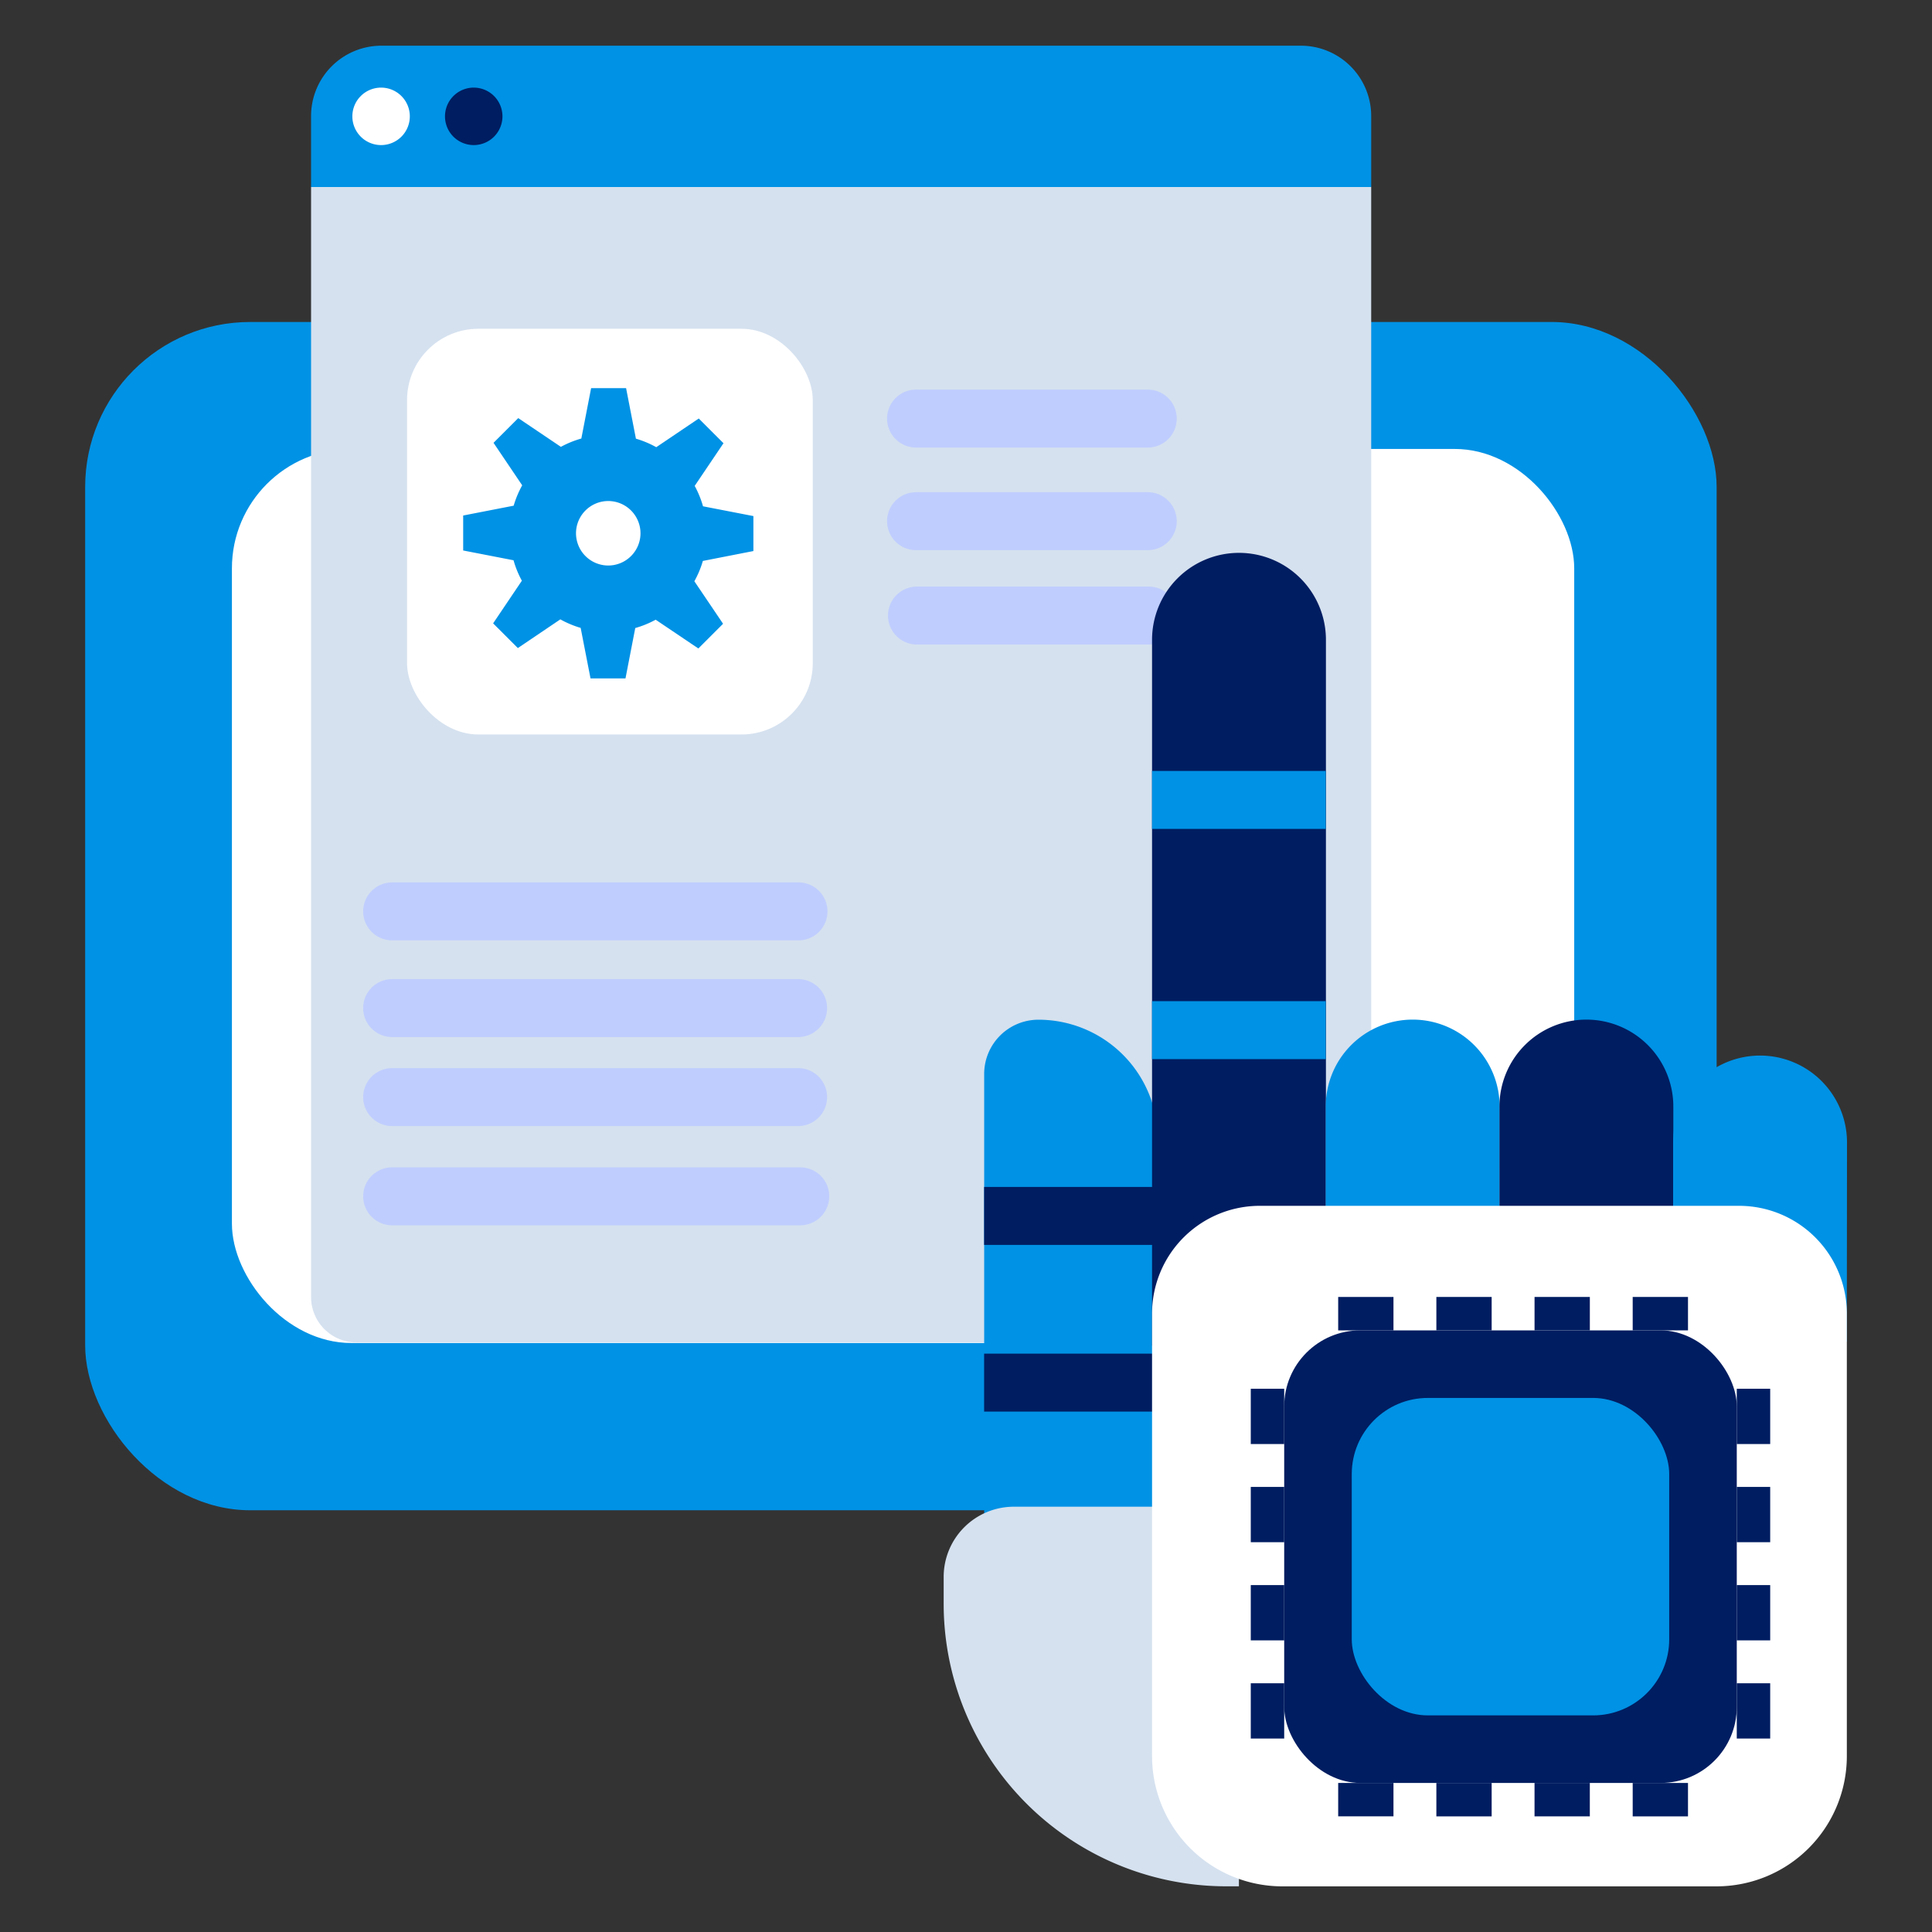
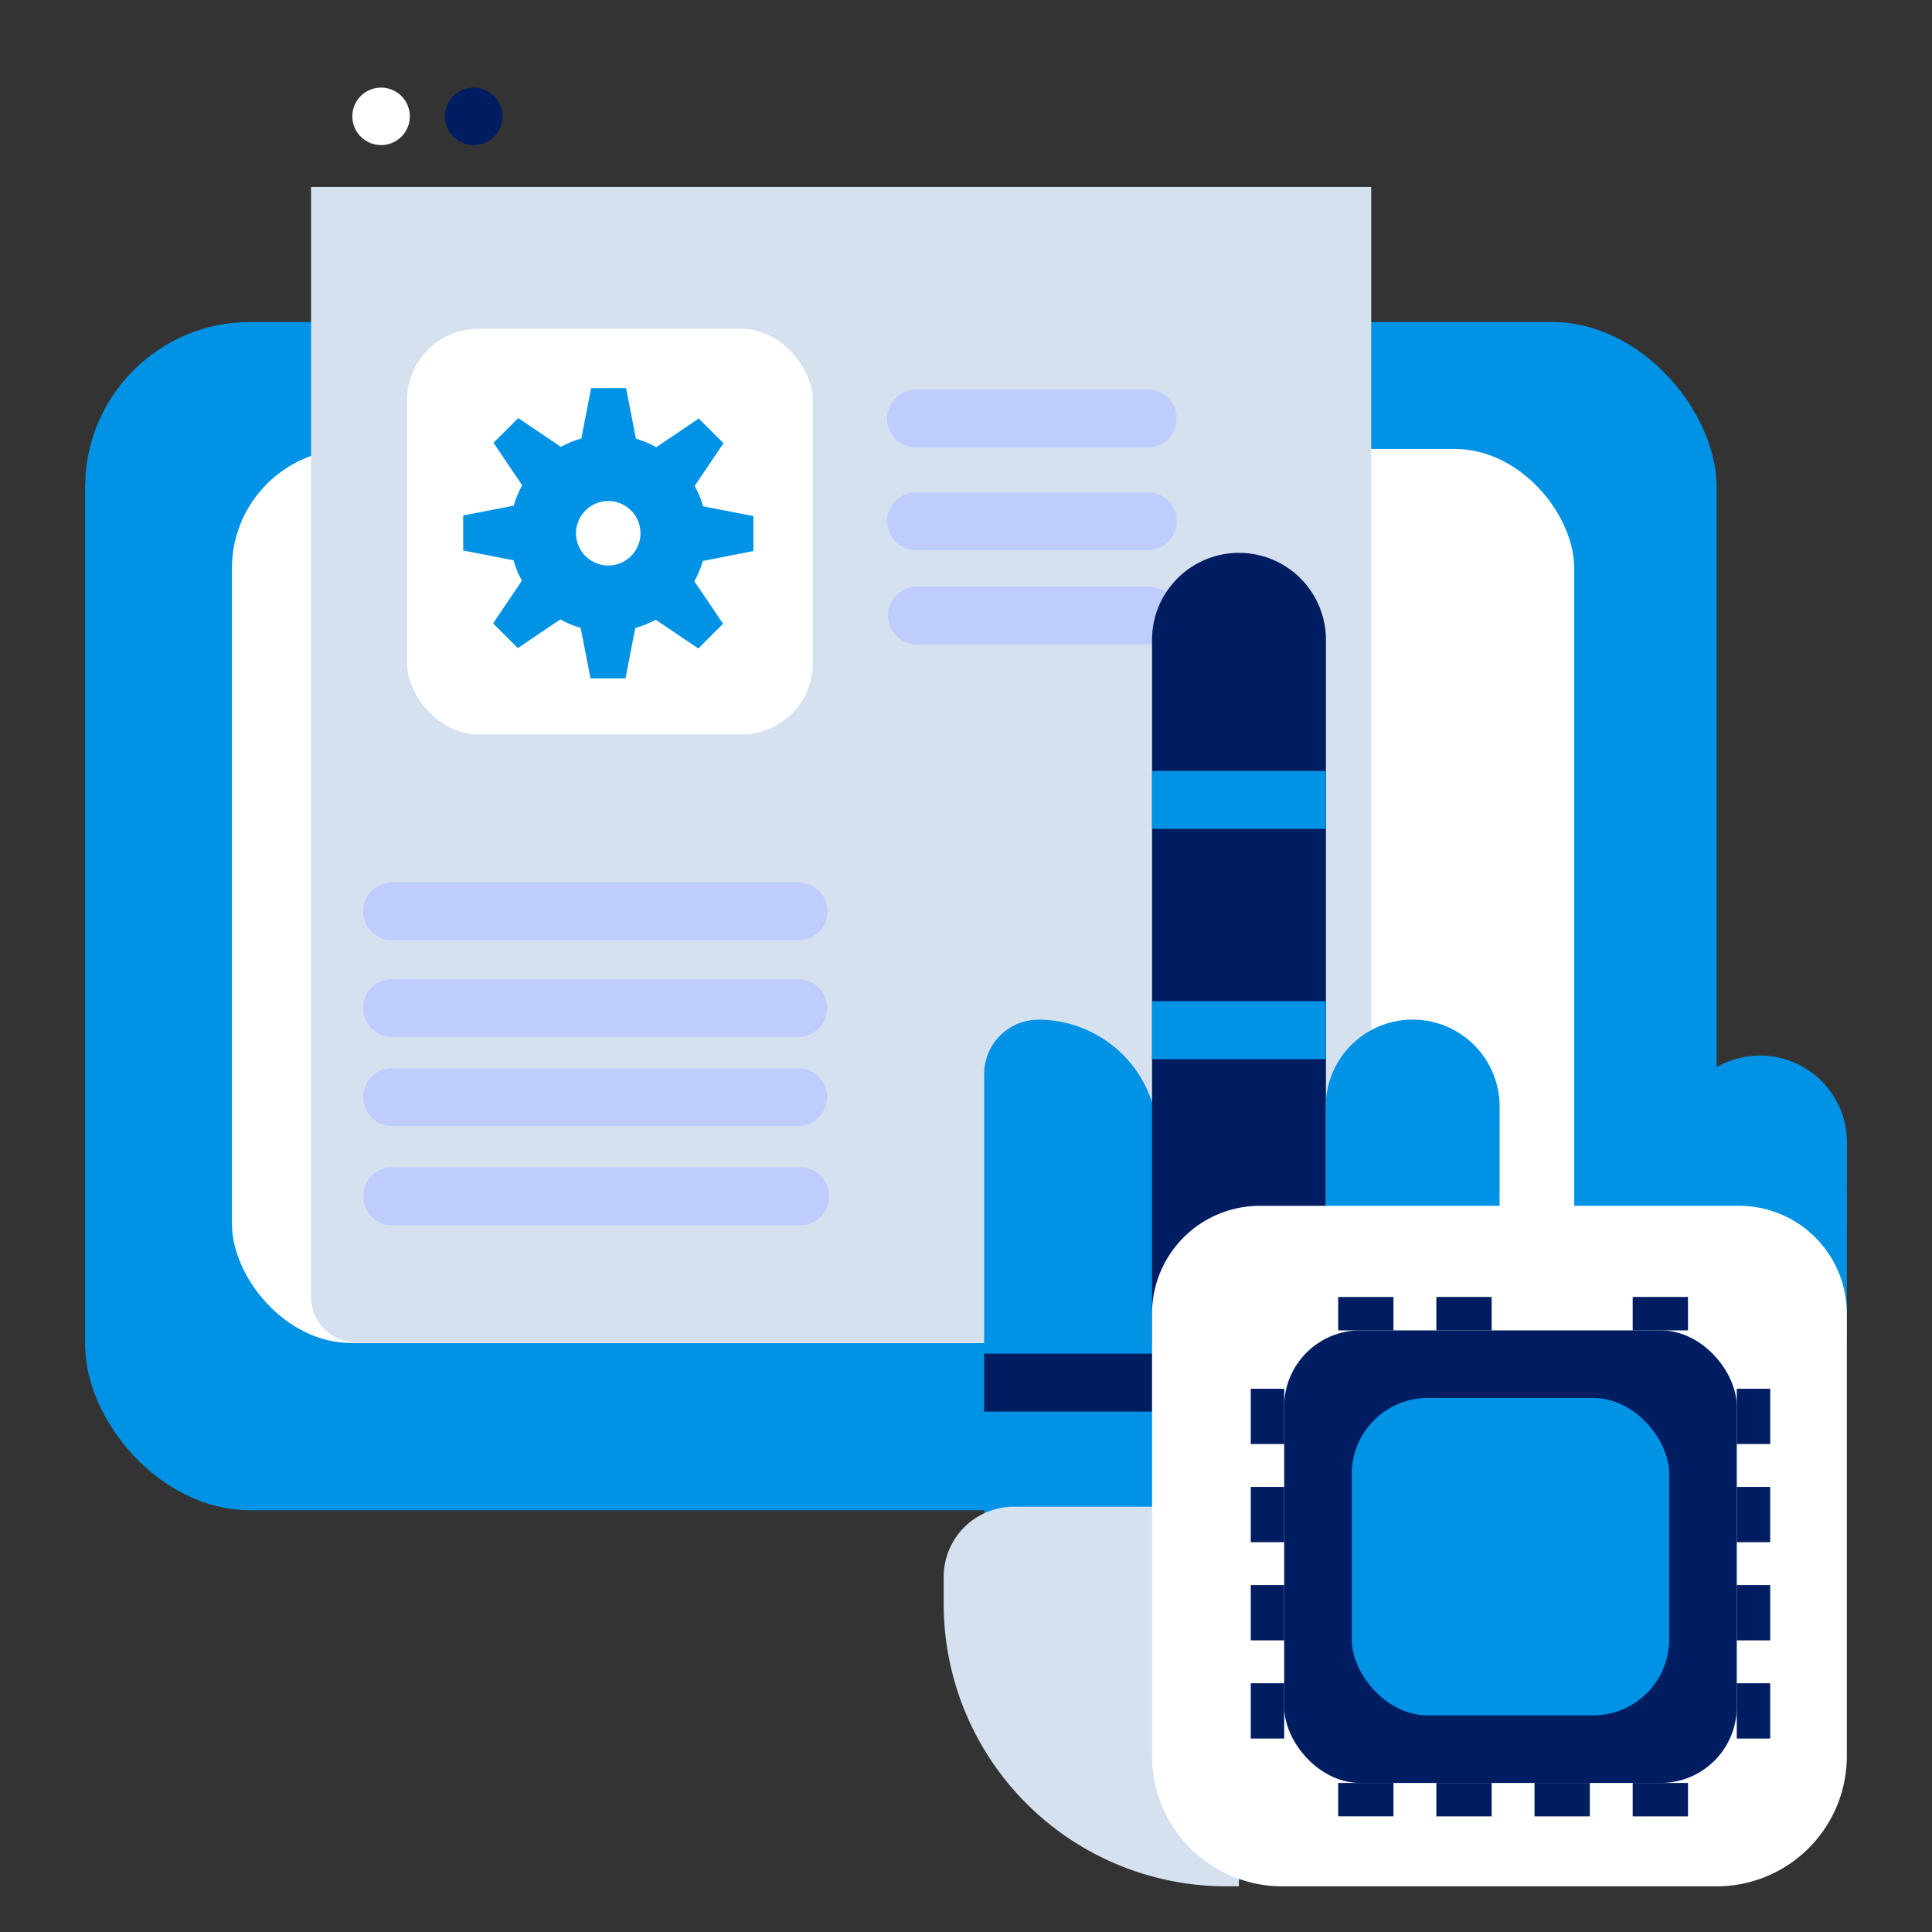
<svg xmlns="http://www.w3.org/2000/svg" width="100" height="100" viewBox="0 0 100 100">
  <rect x="0" y="0" width="100" height="100" fill="#333333" stroke="none" />
  <path data-name="icon guide" style="fill:none" d="M0 0h100v100H0z" />
  <g data-name="그룹 5777" transform="translate(505.898 -717.66)">
    <rect data-name="사각형 5435" width="84.445" height="61.505" rx="8.54" transform="translate(-501.49 734.326)" style="fill:#0092e5" />
    <rect data-name="사각형 5436" width="69.477" height="46.276" rx="6.179" transform="translate(-493.894 740.898)" style="fill:#fff" />
    <g data-name="그룹 5771">
      <g data-name="그룹 5770">
        <g data-name="그룹 5769" transform="translate(-489.797 727.338)">
          <path data-name="패스 8696" d="M-428.994 792.326h-50.167a2.352 2.352 0 0 1-2.352-2.352V732.52h54.872v57.454a2.352 2.352 0 0 1-2.353 2.352z" transform="translate(481.513 -732.52)" style="fill:#d5e1ef" />
          <rect data-name="사각형 5437" width="21" height="21" rx="3.693" transform="translate(4.968 7.339)" style="fill:#fff" />
          <g data-name="그룹 5768">
            <path data-name="패스 8697" d="M-466.2 757.1a4.1 4.1 0 0 0 4.1 4.1 4.1 4.1 0 0 0 4.1-4.1h-4.1V753a4.1 4.1 0 0 0-4.1 4.1z" transform="translate(475.164 -741.013)" style="fill:none" />
          </g>
          <path data-name="선 91" transform="translate(31.313 11.987)" style="stroke-width:3px;stroke-miterlimit:10;stroke:#bfcdfe;stroke-linecap:round;fill:none" d="M0 0h11.994" />
          <path data-name="선 92" transform="translate(31.313 17.298)" style="stroke-width:3px;stroke-miterlimit:10;stroke:#bfcdfe;stroke-linecap:round;fill:none" d="M0 0h11.994" />
          <path data-name="선 93" transform="translate(31.361 22.183)" style="stroke-width:3px;stroke-miterlimit:10;stroke:#bfcdfe;stroke-linecap:round;fill:none" d="M0 0h11.994" />
          <path data-name="선 94" transform="translate(4.196 37.495)" style="stroke-linejoin:round;stroke-width:3px;stroke:#bfcdfe;stroke-linecap:round;fill:none" d="M0 0h21.033" />
          <path data-name="선 95" transform="translate(4.196 47.107)" style="stroke-linejoin:round;stroke-width:3px;stroke:#bfcdfe;stroke-linecap:round;fill:none" d="M0 0h21.013" />
          <path data-name="선 96" transform="translate(4.196 52.243)" style="stroke-linejoin:round;stroke-width:3px;stroke:#bfcdfe;stroke-linecap:round;fill:none" d="M0 0h21.124" />
          <path data-name="선 97" transform="translate(4.196 42.5)" style="stroke-linejoin:round;stroke-width:3px;stroke:#bfcdfe;stroke-linecap:round;fill:none" d="M0 0h21.013" />
        </g>
      </g>
-       <path data-name="사각형 5438" d="M3.641 0h47.59a3.641 3.641 0 0 1 3.641 3.641v3.673H0V3.641A3.641 3.641 0 0 1 3.641 0z" style="fill:#0092e5" transform="translate(-489.797 720.025)" />
      <path data-name="패스 8698" d="M-474.887 725.22a1.486 1.486 0 0 1-1.487 1.487 1.486 1.486 0 0 1-1.487-1.487 1.487 1.487 0 0 1 1.487-1.487 1.487 1.487 0 0 1 1.487 1.487z" transform="translate(-9.799 -1.538)" style="fill:#fff" />
      <path data-name="패스 8699" d="M-466.695 725.22a1.486 1.486 0 0 1-1.487 1.487 1.486 1.486 0 0 1-1.487-1.487 1.487 1.487 0 0 1 1.487-1.487 1.487 1.487 0 0 1 1.487 1.487z" transform="translate(-13.196 -1.538)" style="fill:#001d61" />
    </g>
    <g data-name="그룹 5776">
      <g data-name="그룹 5775">
        <path data-name="패스 8700" d="M-413 837.276h-8.99v-28.307a2.808 2.808 0 0 1 2.808-2.808 6.182 6.182 0 0 1 6.182 6.182z" transform="translate(-32.967 -35.721)" style="fill:#0092e5" />
        <path data-name="선 98" transform="translate(-454.96 789.224)" style="stroke:#001d61;stroke-width:3px;stroke-miterlimit:10;fill:none" d="M0 0h8.99" />
-         <path data-name="선 99" transform="translate(-454.96 780.596)" style="stroke:#001d61;stroke-width:3px;stroke-miterlimit:10;fill:none" d="M0 0h8.99" />
        <path data-name="사각형 5439" d="M4.5 0A4.5 4.5 0 0 1 9 4.5v36.538H0V4.5A4.5 4.5 0 0 1 4.5 0z" transform="translate(-446.268 746.276)" style="fill:#001d61" />
        <path data-name="패스 8701" d="M-382.792 847.2h-8.991v-36.544a4.5 4.5 0 0 1 4.5-4.5 4.5 4.5 0 0 1 4.5 4.5z" transform="translate(-45.495 -35.721)" style="fill:#0092e5" />
-         <path data-name="패스 8702" d="M-367.432 847.2h-8.99v-36.544a4.5 4.5 0 0 1 4.5-4.5 4.5 4.5 0 0 1 4.5 4.5z" transform="translate(-51.865 -35.721)" style="fill:#001d61" />
        <path data-name="패스 8703" d="M-352.072 824.141h-8.99v-10.306a4.5 4.5 0 0 1 4.5-4.5 4.5 4.5 0 0 1 4.5 4.5z" transform="translate(-58.235 -37.039)" style="fill:#0092e5" />
        <path data-name="사각형 5440" d="M3.634 0h8.014a3.634 3.634 0 0 1 3.634 3.634v16.014h-.653A14.628 14.628 0 0 1 0 5.02V3.634A3.634 3.634 0 0 1 3.634 0z" transform="translate(-457.054 795.647)" style="fill:#d5e1ef" />
        <path data-name="사각형 5441" d="M5.581 0h24.8a5.581 5.581 0 0 1 5.581 5.581v22.9a6.743 6.743 0 0 1-6.743 6.743H6.743A6.743 6.743 0 0 1 0 28.479V5.581A5.581 5.581 0 0 1 5.581 0z" transform="translate(-446.268 780.073)" style="fill:#fff" />
        <path data-name="선 100" transform="translate(-446.268 770.98)" style="stroke:#0092e5;stroke-width:3px;stroke-miterlimit:10;fill:none" d="M0 0h8.99" />
        <path data-name="선 101" transform="translate(-446.268 759.064)" style="stroke:#0092e5;stroke-width:3px;stroke-miterlimit:10;fill:none" d="M0 0h8.99" />
        <g data-name="그룹 5774">
          <g data-name="그룹 5773">
            <g data-name="그룹 5772" transform="translate(-439.428 786.52)">
              <rect data-name="사각형 5442" width="23.425" height="23.425" rx="3.938" style="fill:#001d61" />
              <rect data-name="사각형 5443" width="16.431" height="16.431" rx="3.938" transform="translate(3.497 3.497)" style="fill:#0092e5" />
            </g>
          </g>
          <path data-name="사각형 5444" transform="translate(-441.158 789.542)" style="fill:#001d61" d="M0 0h1.73v2.861H0z" />
          <path data-name="사각형 5445" transform="translate(-441.158 794.623)" style="fill:#001d61" d="M0 0h1.73v2.861H0z" />
          <path data-name="사각형 5446" transform="translate(-441.158 799.704)" style="fill:#001d61" d="M0 0h1.73v2.861H0z" />
          <path data-name="사각형 5447" transform="translate(-441.158 804.786)" style="fill:#001d61" d="M0 0h1.73v2.861H0z" />
          <path data-name="사각형 5448" transform="translate(-416.003 789.542)" style="fill:#001d61" d="M0 0h1.73v2.861H0z" />
          <path data-name="사각형 5449" transform="translate(-416.003 794.623)" style="fill:#001d61" d="M0 0h1.73v2.861H0z" />
          <path data-name="사각형 5450" transform="translate(-416.003 799.704)" style="fill:#001d61" d="M0 0h1.73v2.861H0z" />
          <path data-name="사각형 5451" transform="translate(-416.003 804.786)" style="fill:#001d61" d="M0 0h1.73v2.861H0z" />
          <path data-name="사각형 5452" transform="rotate(-90 187.52 624.154)" style="fill:#001d61" d="M0 0h1.73v2.862H0z" />
          <path data-name="사각형 5453" transform="rotate(-90 190.062 621.614)" style="fill:#001d61" d="M0 0h1.73v2.862H0z" />
          <path data-name="사각형 5454" transform="rotate(-90 192.602 619.073)" style="fill:#001d61" d="M0 0h1.73v2.862H0z" />
          <path data-name="사각형 5455" transform="rotate(-90 195.143 616.533)" style="fill:#001d61" d="M0 0h1.73v2.862H0z" />
          <path data-name="사각형 5456" transform="rotate(-90 174.943 611.577)" style="fill:#001d61" d="M0 0h1.73v2.862H0z" />
          <path data-name="사각형 5457" transform="rotate(-90 177.484 609.036)" style="fill:#001d61" d="M0 0h1.73v2.862H0z" />
-           <path data-name="사각형 5458" transform="rotate(-90 180.025 606.495)" style="fill:#001d61" d="M0 0h1.73v2.862H0z" />
          <path data-name="사각형 5459" transform="rotate(-90 182.565 603.955)" style="fill:#001d61" d="M0 0h1.73v2.862H0z" />
        </g>
      </g>
    </g>
    <path data-name="패스 8704" d="M-453.04 758.74v-1.81l-2.608-.506a5.076 5.076 0 0 0-.431-1.056l1.49-2.209-1.279-1.279-2.2 1.485a5.062 5.062 0 0 0-1.053-.441l-.509-2.616h-1.81l-.506 2.608a5.071 5.071 0 0 0-1.058.431l-2.208-1.488-1.279 1.279 1.484 2.2a5.072 5.072 0 0 0-.441 1.054l-2.614.509v1.81l2.606.506a5.074 5.074 0 0 0 .432 1.058l-1.488 2.208 1.279 1.279 2.2-1.486a5.055 5.055 0 0 0 1.052.441l.51 2.616h1.81l.506-2.608a5.07 5.07 0 0 0 1.056-.431l2.21 1.489 1.279-1.279-1.486-2.2a5.063 5.063 0 0 0 .44-1.052zm-7.513.749a1.671 1.671 0 0 1-1.669-1.669 1.671 1.671 0 0 1 1.669-1.669 1.671 1.671 0 0 1 1.669 1.669 1.671 1.671 0 0 1-1.669 1.669z" transform="translate(-13.862 -12.558)" style="fill:#0092e5" />
  </g>
</svg>